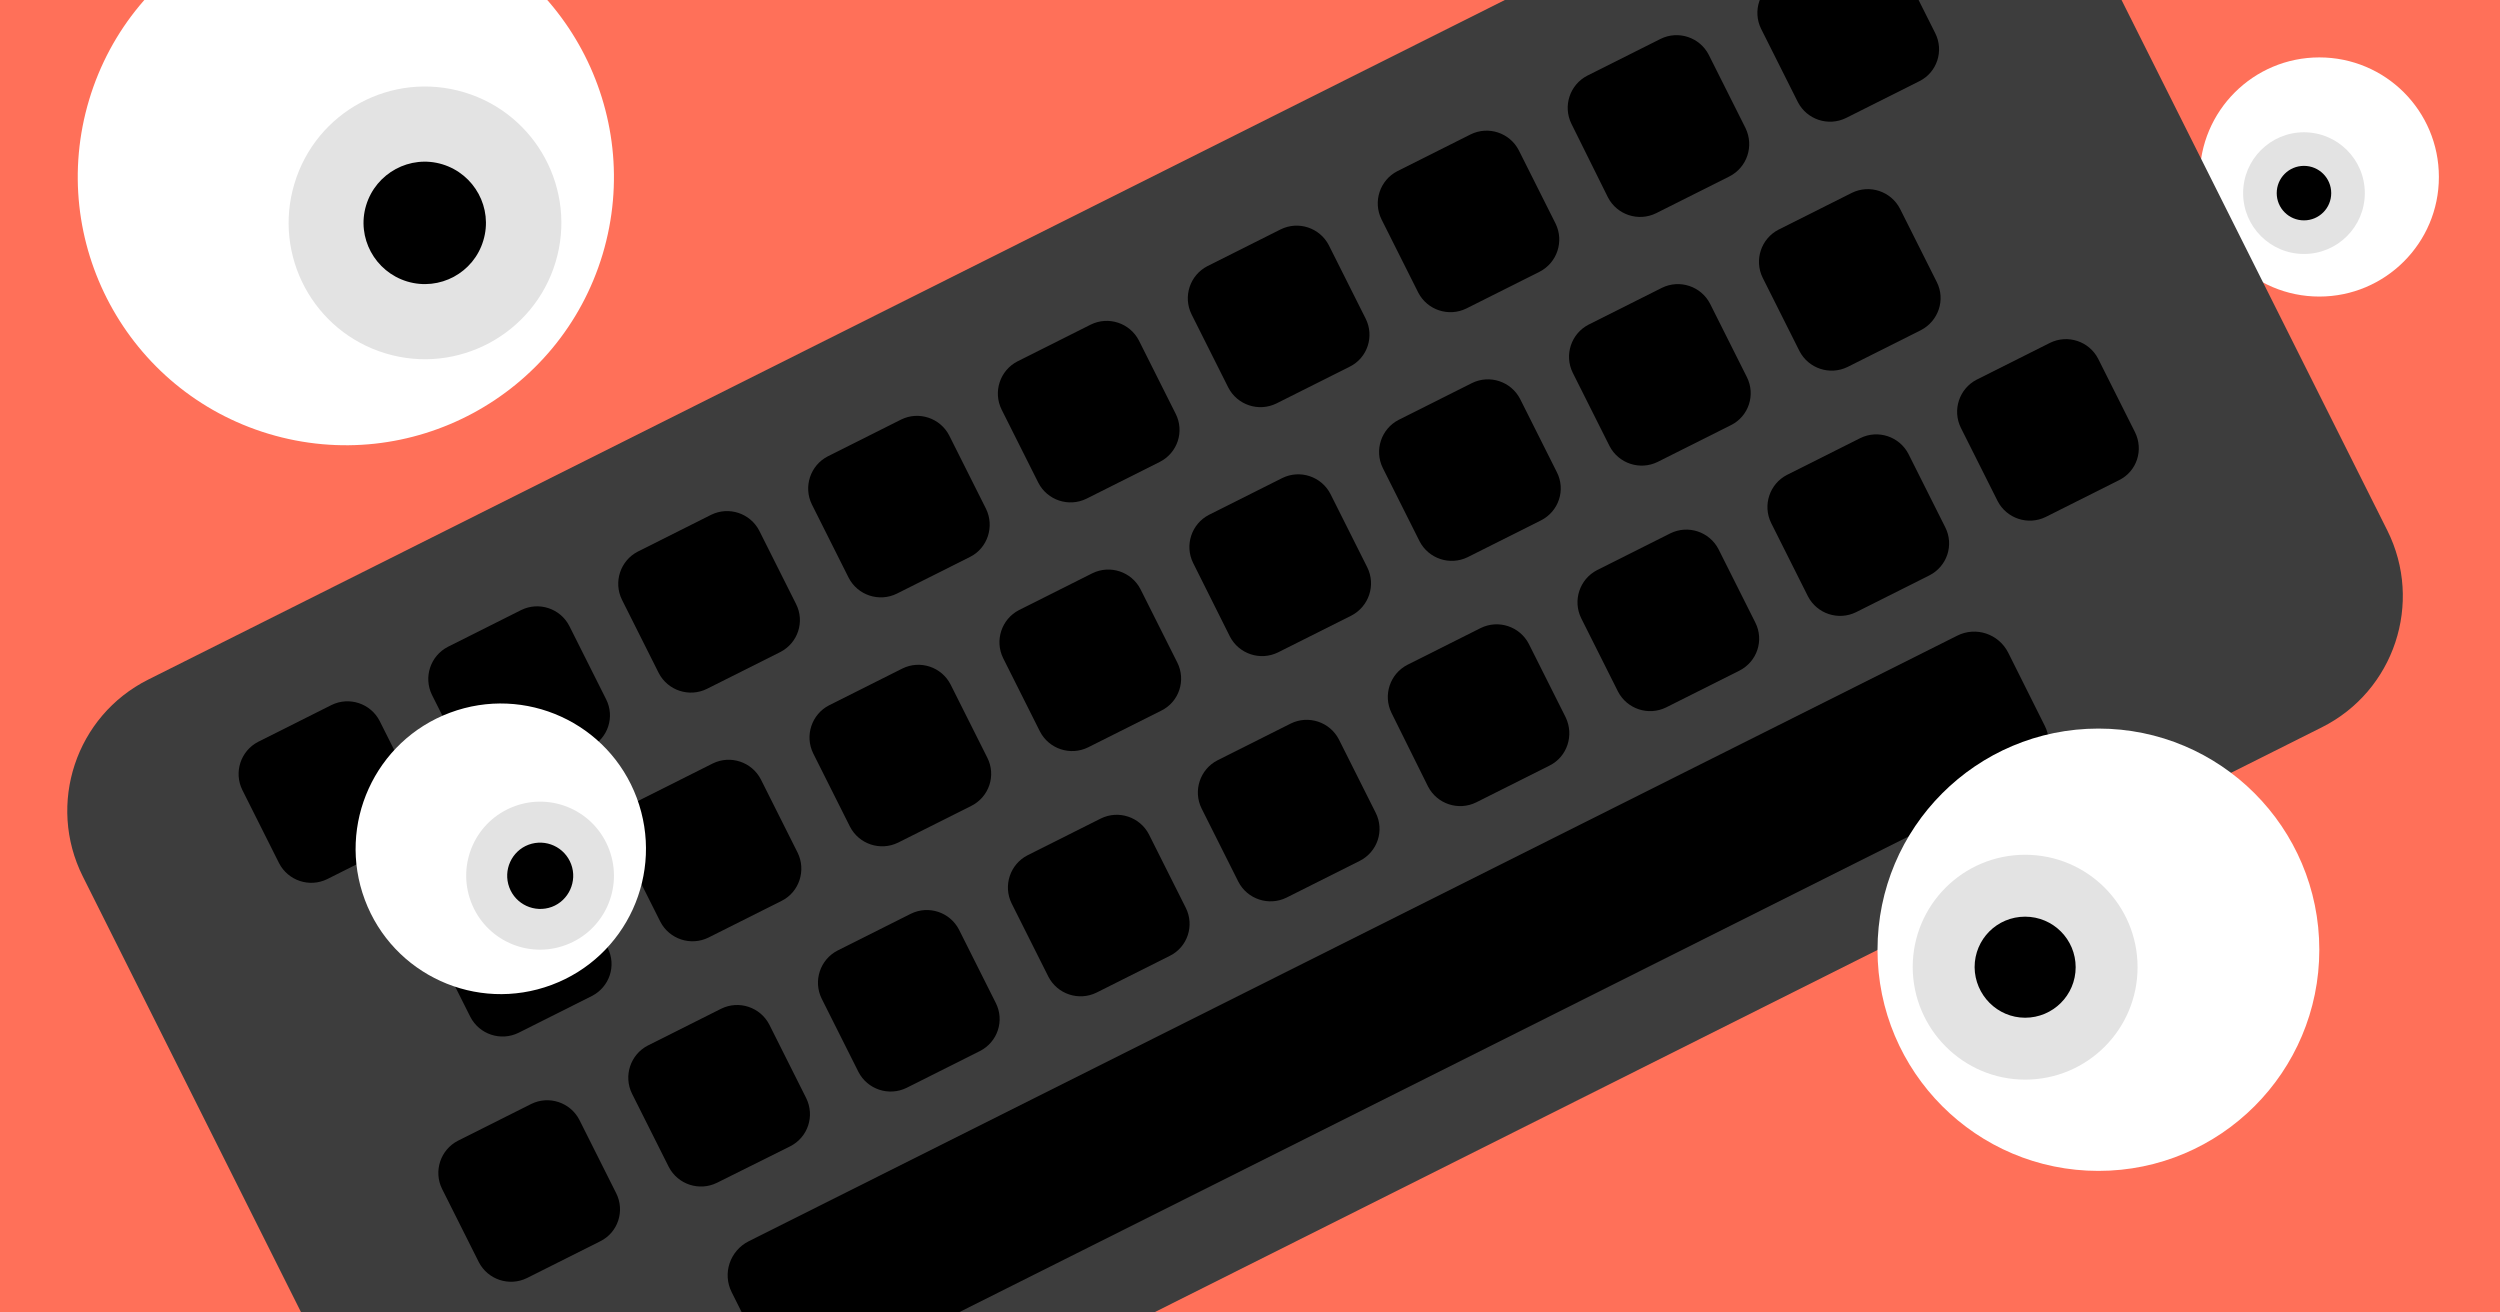
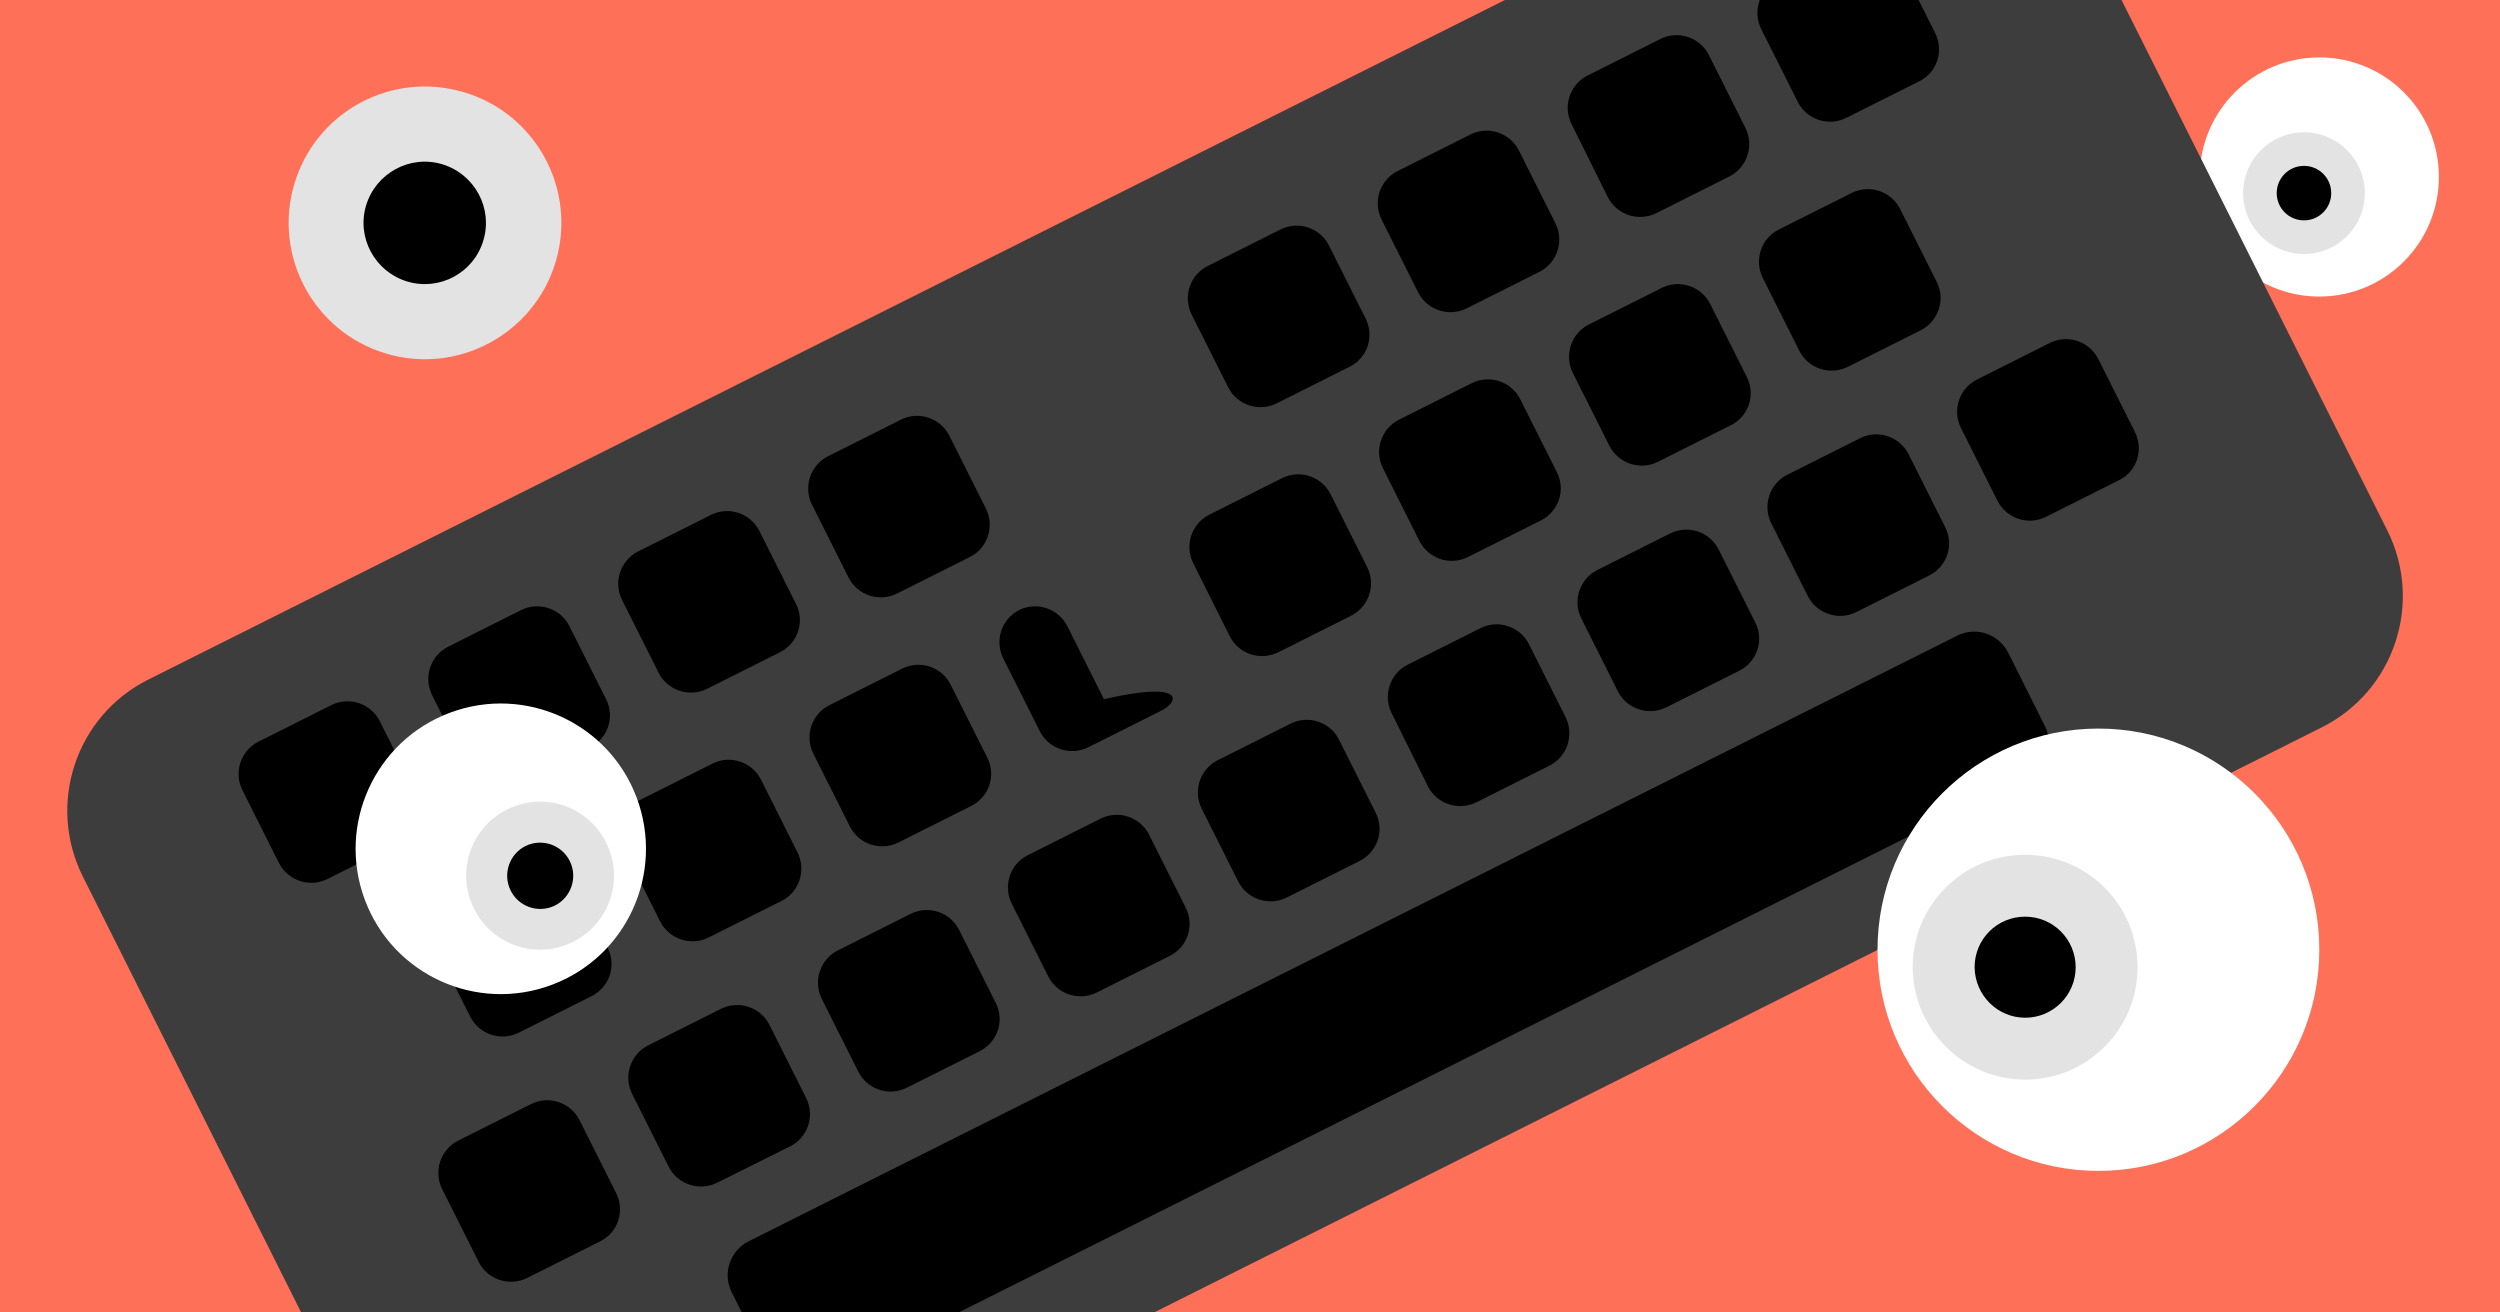
<svg xmlns="http://www.w3.org/2000/svg" xmlns:xlink="http://www.w3.org/1999/xlink" enable-background="new 0 0 945 496" viewBox="0 0 945 496">
  <rect x="0" y="0" width="945" height="496" fill="#808080" stroke="none" />
  <defs>
    <path id="SVGID_1_" d="M0 0H945V496H0Z" />
    <clipPath id="SVGID_00000067928313295899391890000000850933058349494932_">
      <use xlink:href="#SVGID_1_" />
    </clipPath>
  </defs>
  <path clip-path="url(#SVGID_00000067928313295899391890000000850933058349494932_)" d="M-39.3-40.8H972.9V517.2H-39.3Z" fill="#ff7059" />
  <g clip-path="url(#SVGID_00000067928313295899391890000000850933058349494932_)">
    <path d="M876.7 112.1c24.9 0 45.2-20.2 45.2-45.2s-20.2-45.2-45.2-45.2c-24.9 0-45.2 20.2-45.2 45.2S851.8 112.1 876.7 112.1z" fill="#ffffff" />
    <path d="M870.9 96c12.7 0 23-10.3 23-23s-10.3-23-23-23-23 10.3-23 23C847.9 85.7 858.2 96 870.9 96z" fill="#e3e3e3" />
    <path d="M870.9 83.3c5.7 0 10.3-4.6 10.3-10.3s-4.6-10.3-10.3-10.3-10.3 4.6-10.3 10.3S865.2 83.3 870.9 83.3z" />
  </g>
-   <path clip-path="url(#SVGID_00000067928313295899391890000000850933058349494932_)" d="M101.6 164C48 147.9 17.6 91.3 33.7 37.7s72.6-84 126.2-67.9 83.9 72.7 67.9 126.3C211.7 149.7 155.2 180.1 101.6 164z" fill="#ffffff" />
  <path clip-path="url(#SVGID_00000067928313295899391890000000850933058349494932_)" d="M145.8 133.6c-27.3-8.2-42.7-37-34.5-64.2 8.2-27.3 36.9-42.7 64.2-34.5s42.7 37 34.5 64.2S173 141.8 145.8 133.6z" fill="#e3e3e3" />
  <path clip-path="url(#SVGID_00000067928313295899391890000000850933058349494932_)" d="M153.9 106.4c-12.2-3.7-19.2-16.6-15.5-28.8s16.6-19.2 28.8-15.5c12.2 3.7 19.2 16.6 15.5 28.8C179.1 103.1 166.2 110.1 153.9 106.4z" />
  <g clip-path="url(#SVGID_00000067928313295899391890000000850933058349494932_)">
    <path d="M877.7 274.9 228.1 600.4c-27.4 13.7-60.7 2.6-74.4-24.7L31.3 331.3c-13.7-27.4-2.6-60.7 24.7-74.4L705.6-68.5c27.4-13.7 60.7-2.6 74.4 24.7l122.4 244.3C916.1 227.9 905 261.2 877.7 274.9z" fill="#3d3d3d" />
    <path d="M151.4 318.4l-27.7 13.9c-6.7 3.3-14.8.6-18.2-6l-13.9-27.7c-3.3-6.7-.6-14.8 6-18.2l27.7-13.9c6.7-3.3 14.8-.6 18.2 6l13.9 27.7C160.7 306.9 158 315.1 151.4 318.4z" />
    <path d="M223.1 282.5l-27.7 13.9c-6.7 3.3-14.8.6-18.2-6l-13.9-27.7c-3.3-6.7-.6-14.8 6-18.2l27.7-13.9c6.7-3.3 14.8-.6 18.2 6l13.9 27.7C232.5 271 229.8 279.1 223.1 282.5z" />
    <path d="M294.9 246.5l-27.7 13.9c-6.7 3.3-14.8.6-18.2-6l-13.9-27.7c-3.3-6.7-.6-14.8 6-18.2l27.7-13.9c6.7-3.3 14.8-.6 18.2 6l13.9 27.7C304.3 235 301.6 243.1 294.9 246.5z" />
    <path d="M366.7 210.5l-27.7 13.9c-6.7 3.3-14.8.6-18.2-6l-13.9-27.7c-3.3-6.7-.6-14.8 6-18.2l27.7-13.9c6.7-3.3 14.8-.6 18.2 6l13.9 27.7C376 199 373.3 207.2 366.7 210.5z" />
-     <path d="M438.4 174.6l-27.7 13.9c-6.7 3.3-14.8.6-18.2-6l-13.9-27.7c-3.3-6.7-.6-14.8 6-18.2l27.7-13.9c6.7-3.3 14.8-.6 18.2 6l13.9 27.7C447.8 163.1 445.1 171.2 438.4 174.6z" />
    <path d="M510.2 138.6l-27.7 13.9c-6.7 3.3-14.8.6-18.2-6l-13.9-27.7c-3.3-6.7-.6-14.8 6-18.2l27.7-13.9c6.7-3.3 14.8-.6 18.2 6l13.9 27.7C519.6 127.1 516.9 135.3 510.2 138.6z" />
    <path d="M582 102.7l-27.7 13.9c-6.7 3.3-14.8.6-18.2-6l-13.9-27.7c-3.3-6.7-.6-14.8 6-18.2l27.7-13.9c6.7-3.3 14.8-.6 18.2 6L588 84.5C591.3 91.2 588.6 99.3 582 102.7z" />
    <path d="M653.7 66.7 626 80.6c-6.7 3.3-14.8.6-18.2-6L594 46.8c-3.3-6.7-.6-14.8 6-18.2l27.7-13.9c6.7-3.3 14.8-.6 18.2 6l13.9 27.7C663.1 55.2 660.4 63.3 653.7 66.7z" />
    <path d="M725.5 30.7l-27.7 13.9c-6.7 3.3-14.8.6-18.2-6l-13.9-27.7c-3.3-6.7-.6-14.8 6-18.2l27.7-13.9c6.7-3.3 14.8-.6 18.2 6l13.9 27.7C734.9 19.2 732.2 27.4 725.5 30.7z" />
    <path d="M223.7 376.5 196 390.4c-6.7 3.3-14.8.6-18.2-6l-13.9-27.7c-3.3-6.7-.6-14.8 6-18.2l27.7-13.9c6.7-3.3 14.8-.6 18.2 6l13.9 27.7C233.1 365 230.4 373.1 223.7 376.5z" />
    <path d="M295.5 340.5l-27.7 13.9c-6.7 3.3-14.8.6-18.2-6l-13.9-27.7c-3.3-6.7-.6-14.8 6-18.2l27.7-13.9c6.7-3.3 14.8-.6 18.2 6l13.9 27.7C304.8 329 302.1 337.2 295.5 340.5z" />
    <path d="M367.2 304.6l-27.7 13.9c-6.7 3.3-14.8.6-18.2-6l-13.9-27.7c-3.3-6.7-.6-14.8 6-18.2l27.7-13.9c6.7-3.3 14.8-.6 18.2 6l13.9 27.7C376.6 293.1 373.9 301.2 367.2 304.6z" />
-     <path d="M439 268.6l-27.7 13.9c-6.7 3.3-14.8.6-18.2-6l-13.9-27.7c-3.3-6.7-.6-14.8 6-18.2l27.7-13.9c6.7-3.3 14.8-.6 18.2 6l13.9 27.7C448.4 257.1 445.7 265.3 439 268.6z" />
+     <path d="M439 268.6l-27.7 13.9c-6.7 3.3-14.8.6-18.2-6l-13.9-27.7c-3.3-6.7-.6-14.8 6-18.2c6.7-3.3 14.8-.6 18.2 6l13.9 27.7C448.4 257.1 445.7 265.3 439 268.6z" />
    <path d="M510.8 232.7l-27.7 13.9c-6.7 3.3-14.8.6-18.2-6L451 212.8c-3.3-6.7-.6-14.8 6-18.2l27.7-13.9c6.7-3.3 14.8-.6 18.2 6l13.9 27.7C520.2 221.2 517.4 229.3 510.8 232.7z" />
    <path d="M582.5 196.7l-27.7 13.9c-6.7 3.3-14.8.6-18.2-6l-13.9-27.7c-3.3-6.7-.6-14.8 6-18.2l27.7-13.9c6.7-3.3 14.8-.6 18.2 6l13.9 27.7C591.9 185.2 589.2 193.3 582.5 196.7z" />
    <path d="M654.3 160.7l-27.7 13.9c-6.7 3.3-14.8.6-18.2-6l-13.9-27.7c-3.3-6.7-.6-14.8 6-18.2l27.7-13.9c6.7-3.3 14.8-.6 18.2 6l13.9 27.7C663.7 149.2 661 157.4 654.3 160.7z" />
    <path d="M726.1 124.8l-27.7 13.9c-6.7 3.3-14.8.6-18.2-6l-13.9-27.7c-3.3-6.7-.6-14.8 6-18.2l27.7-13.9c6.7-3.3 14.8-.6 18.2 6l13.9 27.7C735.5 113.3 732.7 121.4 726.1 124.8z" />
    <path d="M226.9 469.2l-27.7 13.9c-6.7 3.3-14.8.6-18.2-6l-13.9-27.7c-3.3-6.7-.6-14.8 6-18.2l27.7-13.9c6.7-3.3 14.8-.6 18.2 6l13.9 27.7C236.3 457.7 233.6 465.9 226.9 469.2z" />
    <path d="M298.7 433.3 271 447.1c-6.7 3.3-14.8.6-18.2-6l-13.9-27.7c-3.3-6.7-.6-14.8 6-18.2l27.7-13.9c6.7-3.3 14.8-.6 18.2 6l13.9 27.7C308.1 421.8 305.4 429.9 298.7 433.3z" />
    <path d="M370.4 397.3l-27.7 13.9c-6.7 3.3-14.8.6-18.2-6l-13.9-27.7c-3.3-6.7-.6-14.8 6-18.2l27.7-13.9c6.7-3.3 14.8-.6 18.2 6l13.9 27.7C379.8 385.8 377.1 393.9 370.4 397.3z" />
    <path d="M442.2 361.3l-27.7 13.9c-6.7 3.3-14.8.6-18.2-6l-13.9-27.7c-3.3-6.7-.6-14.8 6-18.2l27.7-13.9c6.7-3.3 14.8-.6 18.2 6l13.9 27.7C451.6 349.8 448.9 358 442.2 361.3z" />
    <path d="M514 325.4l-27.7 13.9c-6.7 3.3-14.8.6-18.2-6l-13.9-27.7c-3.3-6.7-.6-14.8 6-18.2l27.7-13.9c6.7-3.3 14.8-.6 18.2 6l13.9 27.7C523.4 313.9 520.7 322 514 325.4z" />
    <path d="M585.7 289.4 558 303.3c-6.7 3.3-14.8.6-18.2-6L526 269.5c-3.3-6.7-.6-14.8 6-18.2l27.7-13.9c6.7-3.3 14.8-.6 18.2 6l13.9 27.7C595.1 277.9 592.4 286.1 585.7 289.4z" />
    <path d="M657.5 253.5l-27.7 13.9c-6.7 3.3-14.8.6-18.2-6l-13.9-27.7c-3.3-6.7-.6-14.8 6-18.2l27.7-13.9c6.7-3.3 14.8-.6 18.2 6l13.9 27.7C666.9 242 664.2 250.1 657.5 253.5z" />
    <path d="M729.3 217.5l-27.7 13.9c-6.7 3.3-14.8.6-18.2-6l-13.9-27.7c-3.3-6.7-.6-14.8 6-18.2l27.7-13.9c6.7-3.3 14.8-.6 18.2 6l13.9 27.7C738.7 206 736 214.1 729.3 217.5z" />
    <path d="M801 181.5l-27.7 13.9c-6.7 3.3-14.8.6-18.2-6l-13.9-27.7c-3.3-6.7-.6-14.8 6-18.2l27.7-13.9c6.7-3.3 14.8-.6 18.2 6l13.9 27.7C810.4 170.1 807.7 178.2 801 181.5z" />
    <path d="M766.5 293.6 309.7 522.5c-7.1 3.6-15.7.7-19.3-6.4l-13.8-27.6c-3.6-7.1-.7-15.7 6.4-19.3l456.8-228.9c7.1-3.6 15.7-.7 19.3 6.4l13.8 27.6C776.5 281.4 773.6 290.1 766.5 293.6z" />
  </g>
  <g clip-path="url(#SVGID_00000067928313295899391890000000850933058349494932_)">
    <path d="M208.5 372.3c-28.4 10.6-60-3.8-70.6-32.2-10.6-28.4 3.8-60.1 32.2-70.7 28.4-10.6 60 3.8 70.6 32.2C251.3 330.1 236.9 361.7 208.5 372.3z" fill="#ffffff" />
    <path d="M213.9 357.2c-14.4 5.4-30.5-1.9-35.9-16.4-5.4-14.5 1.9-30.6 16.4-36 14.4-5.4 30.5 1.9 35.9 16.4C235.7 335.7 228.4 351.8 213.9 357.2z" fill="#e3e3e3" />
    <path d="M208.6 342.8c-6.5 2.4-13.7-.9-16.1-7.4-2.4-6.5.9-13.7 7.3-16.1 6.5-2.4 13.7.9 16.1 7.4C218.3 333.1 215 340.4 208.6 342.8z" />
  </g>
  <g clip-path="url(#SVGID_00000067928313295899391890000000850933058349494932_)">
    <path d="M793.2 442.6c46.1 0 83.5-37.4 83.5-83.6s-37.4-83.6-83.5-83.6-83.5 37.4-83.5 83.6S747.1 442.6 793.2 442.6z" fill="#ffffff" />
    <path d="M765.5 408.1c23.5 0 42.5-19 42.5-42.5s-19-42.5-42.5-42.5-42.5 19-42.5 42.5C723.1 389 742.1 408.1 765.5 408.1z" fill="#e3e3e3" />
    <path d="M765.5 384.7c10.5 0 19.1-8.5 19.1-19.1 0-10.5-8.5-19.1-19.1-19.1s-19.1 8.5-19.1 19.1C746.5 376.1 755 384.7 765.5 384.7z" />
  </g>
</svg>